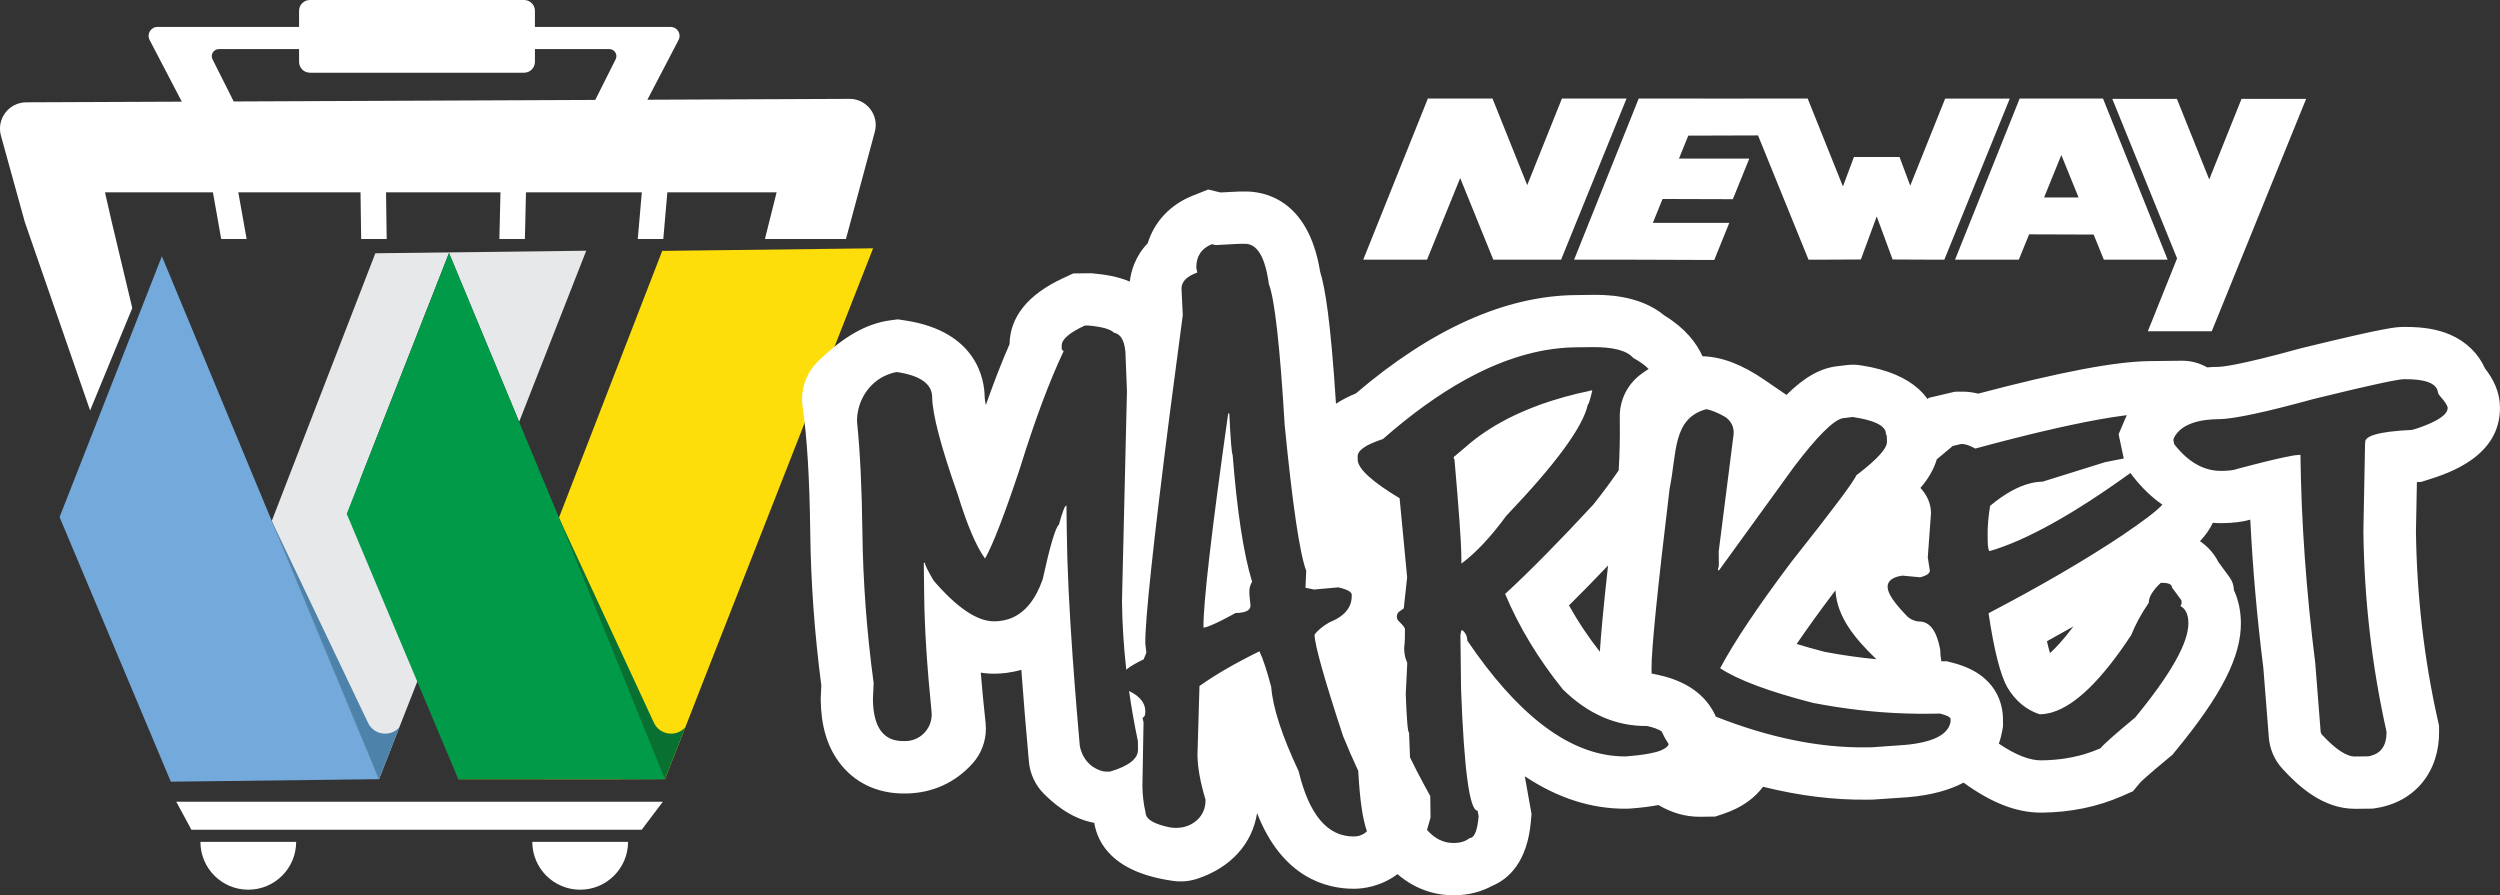
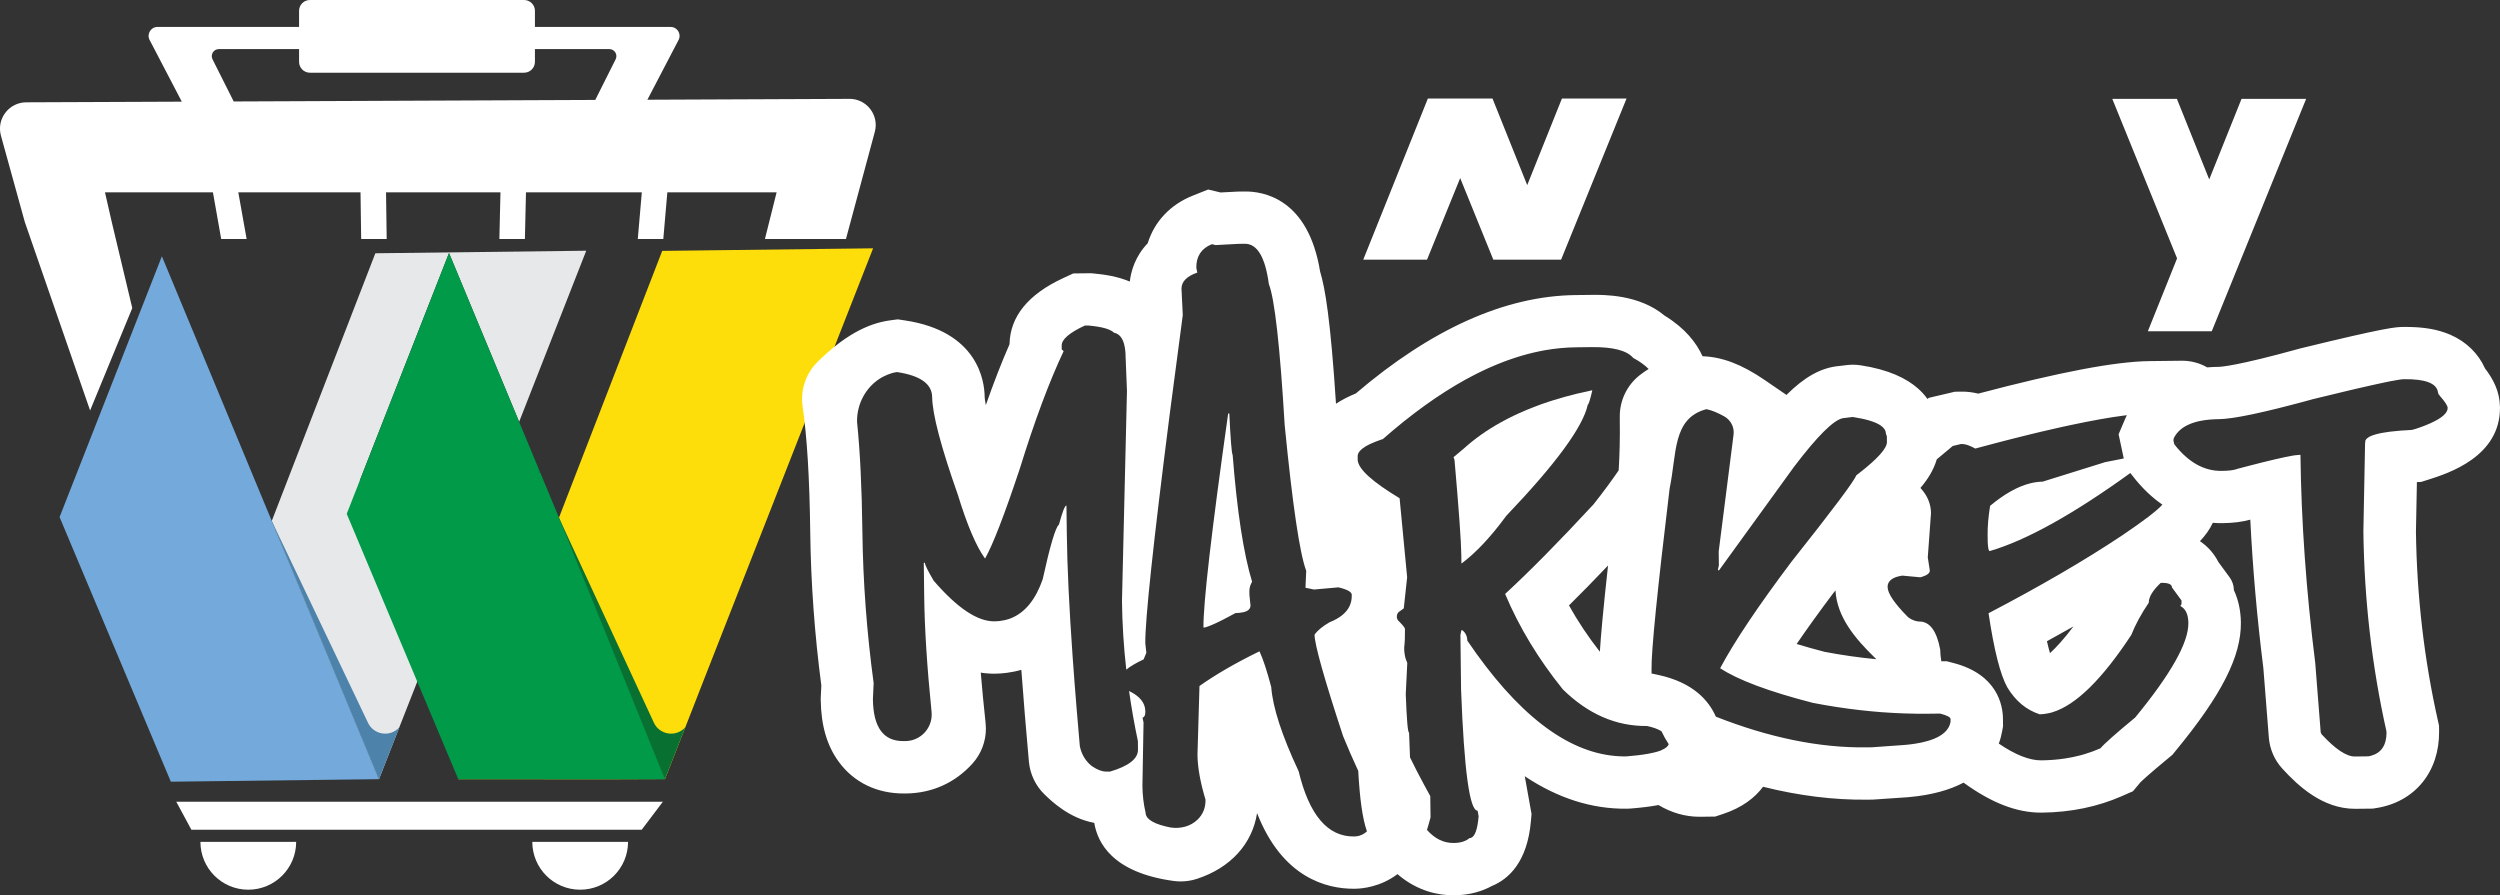
<svg xmlns="http://www.w3.org/2000/svg" id="Layer_2" viewBox="0 0 921.94 330.16">
  <rect x="0" y="0" width="921.94" height="330.16" fill="#333333" stroke="none" />
  <defs>
    <style>
      .cls-1 {
        fill: #e7e8e9;
      }

      .cls-2 {
        fill: #fff;
      }

      .cls-3 {
        fill: #4d82ab;
      }

      .cls-4 {
        fill: #fdde0a;
      }

      .cls-5 {
        fill: #009a49;
      }

      .cls-6 {
        fill: #087132;
      }

      .cls-7 {
        fill: #74aadb;
      }
    </style>
  </defs>
  <g id="Capa_1">
    <g>
      <g>
        <g>
          <path class="cls-2" d="M109.22,310.45c0,9.74-7.9,17.65-17.66,17.65s-17.65-7.9-17.65-17.65h35.3Z" />
          <path class="cls-2" d="M231.61,310.45c0,9.74-7.9,17.65-17.66,17.65s-17.65-7.9-17.65-17.65h35.3Z" />
          <g>
            <polygon class="cls-1" points="216.19 92.46 192.64 152.52 191.44 155.57 190.19 152.55 165.58 93.3 142.11 153.13 139.11 160.8 136.13 168.4 132.69 177.18 183.2 176.57 175.94 195.1 164.01 225.53 153.88 251.35 152.8 254.12 150.25 260.6 144.1 276.27 144.1 276.29 139.77 287.34 135.76 277.68 128.78 260.86 126.11 254.44 114.35 226.13 101.98 196.33 100.22 192.11 102.12 187.2 106.93 174.76 138.42 93.4 216.19 92.46" />
            <polygon class="cls-7" points="59.7 94.51 21.97 190.69 63 288.27 139.76 287.34 100.22 192.11 59.7 94.51" />
            <g>
              <polygon class="cls-4" points="321.98 91.57 282.06 193.37 269.94 224.24 258.73 252.83 255.92 260.05 245.21 287.38 245.21 287.38 245.21 287.38 169 287.35 168.9 287.11 168.92 287.07 245.2 287.35 234.63 259.58 231.97 253.16 231.62 252.34 225.17 236.77 221.26 227.38 220.21 224.84 207.65 194.59 206.13 190.92 209.95 181.03 212.43 174.63 244.21 92.52 321.98 91.57" />
              <path class="cls-5" d="M199.33,174.55c-.34-.17-.67-.34-1.01-.51.17-.24.33-.5.47-.78l.54,1.3Z" />
              <path class="cls-5" d="M245.21,287.38h0s0,0,0,0l-76.21-.03-.1-.24-11.18-26.6-2.7-6.42-1.15-2.74-10.76-25.57-12.57-29.92-2.68-6.37,4.83-12.3,3.44-8.79,2.98-7.6,3.01-7.67,23.47-59.83,24.61,59.25,1.24,3.02,4.14,9.95,3.21,7.73c-.14.29-.3.54-.47.78.33.17.67.34,1.01.51l6.8,16.37,1.52,3.67,12.56,30.26,1.05,2.53,3.91,9.38v.02l6.45,15.56.34.82,2.67,6.42,10.57,27.77v.03Z" />
              <polygon class="cls-5" points="87.84 94.29 87.92 94.09 87.76 94.09 87.84 94.29" />
            </g>
          </g>
          <polygon class="cls-2" points="236.64 305.99 70.58 305.99 65.01 295.67 244.44 295.67 236.64 305.99" />
          <path class="cls-2" d="M313.27,36.46l-70.27.3-4.26.02,11.5-22.04c1.14-2.19-.45-4.8-2.91-4.8h-50.06V4c0-2.21-1.79-4-4-4h-78.98c-2.21,0-4,1.79-4,4v5.93h-52.21c-2.46,0-4.05,2.62-2.91,4.8l11.88,22.76-57.38.24c-6.4.03-11.03,6.14-9.32,12.31l8.81,31.86,24.07,69.47,15.55-37.76-7.56-31.71-2.51-10.98h39.81l3.05,17.21h9.38l-3.07-17.21h45.07l.24,17.21h9.41l-.24-17.21h42.2l-.4,17.21h9.41l.4-17.21h42.72l-1.49,17.21h9.41l1.49-17.21h40.3l-4.31,17.21h29.88l10.65-39.55c1.63-6.14-3.02-12.15-9.36-12.13ZM88.43,37.41h-2.25s-7.8-15.53-7.8-15.53c-.87-1.74.39-3.78,2.33-3.78h29.58v4.71c0,2.21,1.79,4,4,4h78.98c2.21,0,4-1.79,4-4v-4.71h27.43c1.94,0,3.21,2.05,2.33,3.78l-7.51,14.97-131.1.56Z" />
        </g>
        <path class="cls-6" d="M206.13,190.94l35,75.56c2.13,4.59,8.28,5.47,11.61,1.67h0s0,0,0,0l-7.54,19.21-39.08-96.44Z" />
        <path class="cls-3" d="M100.22,192.11l35.47,74.39c2.13,4.59,8.28,5.47,11.61,1.67h0s0,0,0,0l-7.54,19.21-39.54-95.27Z" />
      </g>
      <g>
-         <path class="cls-2" d="M775.85,95.77h23.52l-23.83-59.42h-30.74l-23.83,59.42h23.52l3.8-9.35,23.8.08,3.76,9.27ZM753.81,72.82l6.36-15.65,6.36,15.65h-12.72Z" />
        <polygon class="cls-2" points="576 36.34 563.2 68.27 550.4 36.34 526.56 36.34 502.73 95.77 526.25 95.77 538.48 65.67 550.7 95.77 552.17 95.77 574.23 95.77 575.69 95.77 599.83 36.34 576 36.34" />
-         <polygon class="cls-2" points="717.33 36.35 704.45 68.48 700.51 57.9 700.11 57.9 684.07 57.9 683.68 57.9 679.63 68.76 666.63 36.34 642.8 36.34 642.8 36.35 628.15 36.35 628.15 36.34 604.32 36.34 580.49 95.77 603.04 95.77 603.04 95.77 632.18 95.87 637.72 82.19 609.53 82.19 613.11 73.38 639.02 73.46 639.55 72.16 639.56 72.16 645.1 58.48 619.16 58.48 622.6 50.02 648.32 49.94 666.94 95.77 669.67 95.77 669.67 95.77 670.47 95.77 686.24 95.69 688.25 90.24 692.09 79.81 695.83 89.95 697.95 95.69 714.51 95.77 717.02 95.77 741.16 36.35 717.33 36.35" />
        <polygon class="cls-2" points="826.62 36.46 814.71 66.17 802.79 36.46 778.96 36.46 802.85 95.28 802.61 95.89 793.31 119.07 792.07 122.16 815.64 122.16 816.9 119.07 826.31 95.89 826.31 95.89 826.47 95.5 850.45 36.46 826.62 36.46" />
      </g>
      <g>
        <path class="cls-2" d="M454.56,167.74c-.35-.52-.76-5.61-1.22-15.27h-.35v.02h-.07c-6.19,43.84-9.22,70.16-9.11,78.95.1,0,.21-.01.35-.04.09,0,.19-.03.29-.05.08-.02.16-.05.25-.07.05-.01.09-.03.14-.04.12-.03.24-.07.37-.12.26-.08.54-.18.85-.31.31-.12.65-.26,1.02-.42.07-.03.13-.06.2-.09.02,0,.03-.01.05-.02.11-.05.21-.09.32-.14.05-.02.1-.05.15-.07.09-.04.17-.07.25-.11,0,0,.01,0,.02-.01.03,0,.07-.02.1-.04.03-.01.06-.03.09-.04.01,0,.03-.01.04-.02.17-.08.35-.16.53-.25.41-.19.84-.41,1.29-.63.15-.08.31-.15.46-.23.41-.21.84-.43,1.3-.67.45-.23.92-.48,1.41-.74.43-.23.87-.47,1.33-.71.32-.17.65-.35.98-.53,1.17-.02,2.15-.13,2.95-.33.13-.03.27-.07.39-.1.09-.03.17-.05.26-.09.08-.03.16-.06.24-.09.07-.03.15-.07.22-.1.05-.03.1-.05.15-.07h0s0,0,.01,0c.1-.05.2-.11.29-.17.09-.06.16-.11.23-.17.08-.06.15-.13.21-.19.07-.07.13-.13.18-.21.04-.05.08-.11.11-.16.03-.06.07-.11.09-.17.03-.06.06-.12.08-.18.03-.07.05-.13.06-.19.01-.04.02-.08.03-.12.01-.03.02-.07.02-.1.03-.13.03-.28.03-.43l-.39-3.81-.02-1.39c-.01-1.16.32-2.32,1-3.49-3.14-10.32-5.53-25.92-7.17-46.8Z" />
        <path class="cls-2" d="M585.54,149.22c.29,0,.84-1.75,1.67-5.24h-.35s-.04.01-.06.02h0c-1.89.39-3.74.81-5.55,1.25-2.99.74-5.88,1.54-8.65,2.42-.59.18-1.16.37-1.74.56-.79.27-1.58.53-2.35.8-.96.35-1.91.7-2.85,1.06-.94.36-1.86.73-2.76,1.11-.57.24-1.13.48-1.69.73-.53.23-1.04.46-1.56.7-.48.22-.96.45-1.43.67-.45.21-.88.43-1.32.65-.41.21-.82.41-1.22.62-.76.39-1.5.79-2.23,1.2-5.12,2.84-9.67,6.06-13.64,9.65l-3.78,3.17.36,1.04c1.61,18.39,2.45,30.07,2.51,35.05l.04,3.13s.05-.03.07-.05v.03c5.33-4,10.82-9.85,16.46-17.56,18.29-19.16,28.31-32.82,30.07-41Z" />
        <path class="cls-2" d="M892.95,177.69l2.42-.76c7.32-2.31,26.78-8.45,26.56-26.77-.07-5.77-2.46-10.33-5.53-14.31-2.41-5.43-6.9-9.88-12.84-12.43-4.47-1.92-9.65-2.85-16.21-2.85-.34,0-.68,0-1.02,0-2.79.03-5.93.07-37.95,7.9l-.55.15c-22.75,6.29-28.77,6.67-29.75,6.67-1.43.02-2.8.08-4.12.19-2.83-1.62-6.08-2.49-9.43-2.45l-11.83.14c-12.63.15-32.79,3.97-63.18,11.99-2.08-.51-4.11-.76-6.16-.73l-2.46.03-9.61,2.26-.49.41c-.92-1.3-2.06-2.59-3.44-3.82-4.28-3.8-10.94-7.04-21.19-8.59-1.74-.27-3.51-.29-5.25-.07l-2.51.31c-6.99.55-13.16,4.28-19.61,10.68l-8.03-5.5c-8.43-5.77-15.74-8.55-22.92-8.76-2.26-4.99-6.45-10.38-13.97-14.97-9.42-7.87-22.48-7.72-27.11-7.66l-5.9.07c-25.84.32-53.03,12.52-80.88,36.28-2.83,1.16-5.25,2.43-7.31,3.79-2.01-30.91-3.98-42.61-5.85-48.71-4.36-26.87-20.82-29.67-27.9-29.56l-2.43.03-6.37.33-4.59-1.09-5.63,2.24c-8.35,3.31-14.2,9.59-16.66,17.57-4.71,4.9-6.19,10.46-6.61,14.14-4.48-1.9-9.24-2.61-13.34-2.99l-1-.09-6.53.08-3.74,1.74c-12.91,5.99-19.55,14.19-19.74,24.35-2.89,6.59-5.81,14.1-8.75,22.48-.39-2.06-.43-2.97-.43-3.2-.07-5.55-2.39-23.99-29.37-28.04l-2.67-.4-2.68.35c-4.42.58-8.76,2.08-13.18,4.59-4.42,2.51-8.91,6.03-13.64,10.65-3.74,3.65-5.8,8.63-5.8,13.78,0,.94.07,1.89.21,2.84,1.62,10.93,2.57,26.51,2.81,46.34.23,18.55,1.6,37.53,4.09,56.46l-.22,4.75v.57c.12,9.39,2.28,16.86,6.63,22.8,5.59,7.68,14.16,11.79,24.19,11.72h.69c4.81-.07,9.32-1.05,13.43-2.91,4.11-1.85,7.82-4.58,11.02-8.12,3.21-3.56,4.95-8.16,4.95-12.89,0-.69-.04-1.39-.11-2.08-.71-6.53-1.3-12.72-1.78-18.57,1.77.28,3.53.41,5.31.39,2.37-.03,5.79-.32,9.65-1.42.39,5.2.8,10.63,1.27,16.28.47,5.64.98,11.51,1.52,17.59.21,2.28.82,4.5,1.79,6.53.97,2.04,2.29,3.91,3.94,5.51,2.41,2.35,9.06,8.84,18.37,10.52.63,3.8,2.34,8.22,6.43,12.12,4.38,4.18,11.47,7.76,22.86,9.31.86.12,1.74.17,2.6.17,2.04,0,4.06-.32,6.01-.96,12.43-4.08,20.41-12.95,22.14-24.25,9.31,23.9,25.67,27.91,35.59,27.91h.44c2.83-.03,9.49-.68,15.76-5.39,7.56,6.54,15.56,7.81,20.64,7.81h.36c5.88-.08,10.44-1.6,13.83-3.45,6.06-2.5,13.08-8.72,14.38-24.01l.22-2.53-2.49-13.92c12.19,8.12,24.75,12.11,37.58,11.97l1.26-.05c4.03-.31,7.47-.73,10.46-1.3,4.84,2.87,9.9,4.32,15.15,4.32h.35l5.41-.07,2.82-.93c7.3-2.4,11.92-6.15,14.84-10.06,13.24,3.31,26.08,4.9,38.33,4.76l2.09-.02,12.94-.88.33-.03c8.69-.77,15.28-2.72,20.25-5.35,10.36,7.51,19.57,11.06,28.56,11.06.14,0,.28,0,.42,0,10.61-.13,20.48-2.17,29.34-6.06l4.14-1.82,2.72-3.25c.46-.47,2.67-2.62,10.38-8.99l1.43-1.18,1.17-1.43c17.05-20.71,24.26-34.91,24.11-47.45-.03-2.17-.27-4.26-.7-6.25-.43-1.98-1.06-3.86-1.88-5.62-.02-1.7-.57-3.35-1.58-4.73l-4.15-5.66c-1.51-2.98-3.78-5.64-6.78-7.66,2.04-2.18,3.64-4.4,4.74-6.78,1.22.11,2.39.14,3.5.13,4.04-.05,7.38-.47,10.32-1.3.88,17.85,2.49,36.19,4.82,54.78l2.02,25.58c.17,2.14.69,4.21,1.53,6.15.84,1.94,2,3.74,3.45,5.32,5.81,6.37,14.89,14.81,26.77,14.81.1,0,.2,0,.31,0l6.3-.07,1.42-.23c14.16-2.3,23.19-13.44,23.01-28.36l-.03-2.02-.44-1.97c-5.05-22.48-7.76-45.9-8.07-69.59l.35-18.24,1.72-.07ZM501.58,308.11c-.24.07-.48.14-.72.19-.16.03-.32.07-.48.09-.34.05-.69.07-1.04.08-9.73.12-16.54-7.9-20.44-24.07-6.18-13.18-9.55-23.53-10.1-31.05-1.58-6-3.03-10.38-4.33-13.14-.02.01-.05.02-.07.03,0,0,0-.01,0-.02-8.75,4.28-16.1,8.53-22.07,12.77v.35s-.73,25.02-.73,25.02c.05,4.64,1.04,10.15,2.97,16.55.04,2.98-.95,5.43-2.97,7.38-2.61,2.51-6.34,3.41-9.92,2.87-.01,0-.02,0-.03,0-5.71-1.14-8.75-2.81-9.14-5.02-.03-.15-.05-.31-.05-.46-.73-3.17-1.12-6.41-1.16-9.71v-.35s.41-23.19.41-23.19l-.37-1.74c.69-.23,1.03-.93,1.02-2.1v-.35c-.04-3.02-2.01-5.48-5.91-7.38-.03-.02-.05-.03-.07-.04,0,.02,0,.03,0,.05.86,6.11,1.95,12.26,3.25,18.44l.03,3.13c.05,3.35-3.39,6.05-10.28,8.1h-1.36c-1.52.03-3.25-.61-5.2-1.9-.23-.17-.46-.35-.68-.54-2.05-1.78-3.42-4.28-3.93-7-.4-4.54-.78-8.93-1.13-13.2-.57-6.88-1.07-13.4-1.51-19.58-1.3-18.31-2.02-33.57-2.16-45.8l-.13-10.07s-.05,0-.07.01c-.53,0-1.42,2.33-2.69,6.98-1.26,1-3.27,7.74-6.01,20.22-2.6,7.43-6.46,12.19-11.57,14.28-.17.07-.33.13-.5.19-.23.08-.45.16-.68.23-.39.12-.8.23-1.2.33,0,0-.01,0-.01,0-1.22.27-2.5.43-3.84.44-6.25.08-13.72-4.92-22.41-15.01-2.13-3.62-3.2-5.81-3.21-6.56h-.35s-.07.01-.07.01l.15,12.16c.14,11.97,1.05,26.23,2.72,42.78.55,5.47-3.49,10.28-8.87,10.75-.25.01-.51.03-.77.03h-.7c-7.4.1-11.18-5.06-11.29-15.48l.27-5.91c-2.55-18.84-3.93-37.46-4.15-55.86-.2-16.2-.86-29.69-1.97-40.46-.12-6.76,3.4-13.16,9.2-16.44.13-.07.25-.14.37-.2,1.08-.55,2.11-.98,3.1-1.28.15-.05.29-.09.44-.12.11-.03.23-.06.33-.09.23-.06.46-.11.69-.15.21-.04.41-.07.61-.09,8.58,1.28,12.9,4.36,12.96,9.22.08,6.31,3.23,18.31,9.47,36.01,3.43,11.19,6.77,19.02,10,23.5.01-.02.03-.04.04-.07.01.01.02.03.03.05,2.89-5.13,7.16-16.18,12.8-33.15,5.51-17.78,10.9-32.2,16.14-43.26l-.71-.69v-1.39c-.04-2.25,2.81-4.72,8.55-7.38h1.34c4.98.45,8.12,1.34,9.41,2.65,2.39.47,3.77,2.73,4.16,6.79.07.68.11,1.41.11,2.19l.5,12.5-1.84,77.48c.1,8.36.63,16.78,1.58,25.26v.03s.04-.03.07-.05c1.37-1.14,3.49-2.39,6.33-3.74l1.01-2.44-.39-3.47c-.1-8.51,2.91-36.79,9.05-84.86l2.98-22.59,1.79-13.59-.47-9.72c-.03-2.61,1.92-4.6,5.83-5.97l-.37-1.74c-.05-4.26,1.86-7.17,5.74-8.73l1.38.33,8.33-.45,2.43-.03c4.57-.05,7.53,4.89,8.87,14.83,2.15,5.53,4.1,22.87,5.84,52.02,2.9,29.49,5.55,47.4,7.94,53.74l-.27,6.26,3.14.65,9.02-.8c1.72.41,2.99.86,3.8,1.34.73.43,1.09.89,1.1,1.38v.35c.03,2.87-1.14,5.27-3.54,7.2-1.23,1-2.79,1.87-4.68,2.62-2.65,1.54-4.48,3.07-5.5,4.58.05,3.71,3.55,16.17,10.52,37.38,1.8,4.42,3.67,8.69,5.59,12.82.6,10.6,1.54,17.43,3.21,22.32-.77.71-1.62,1.21-2.55,1.52ZM612.68,276.67c-.12.05-.25.09-.37.15-.25.09-.52.19-.8.27-.15.05-.31.09-.47.14-.05.01-.09.02-.13.04-.33.09-.69.18-1.06.27-1.18.29-2.55.54-4.1.76-.67.09-1.38.19-2.12.27-1.24.14-2.57.27-4.01.38-1.28.01-2.55-.03-3.82-.15-18.28-1.54-36.51-15.73-54.7-42.57-.01-1.56-.61-2.83-1.78-3.8h-.35v.02h-.07l-.33,1.74.24,20.14c1.12,29.8,3.15,44.68,6.1,44.64l.37,2.08c-.41,4.83-1.38,7.48-2.88,7.96-.04,0-.08.02-.13.03-.05.01-.11.02-.16.02-.05,0-.09,0-.14,0h-.01s-.05.01-.05.01c-.58.51-1.28.9-2.08,1.2l-.36.12c-.24.07-.5.14-.76.2-.13.03-.26.05-.4.08-.13.03-.27.05-.41.07-.57.08-1.17.13-1.8.13-3.7.05-6.98-1.56-9.86-4.82.21-.65.41-1.32.59-2l.72-2.61-.1-7.86-2.29-4.2c-1.76-3.23-3.49-6.59-5.18-10.08-.13-2.78-.25-5.83-.35-9.13-.47,0-.87-4.74-1.22-14.22l.56-11.47-.65-1.73c-.33-1.24-.49-2.51-.49-3.79v-.16c.23-1.82.32-4.09.29-6.82,0-.41-.65-1.28-1.95-2.59-.2-.21-.42-.43-.65-.65,0,0,0,0,0-.01-.61-.93-.52-2.19.25-3,.5-.4,1.15-.86,1.91-1.38h0s1.24-11.48,1.24-11.48l-2.78-29.14c-10.09-6.07-15.24-10.76-15.45-14.06l-.02-1.39c-.02-1.25.98-2.48,2.99-3.7.13-.08.27-.16.42-.24.15-.08.31-.17.48-.25.18-.09.36-.18.55-.27.2-.09.41-.19.62-.29,0,0,.01,0,.02,0,.37-.17.76-.34,1.18-.51.28-.11.57-.23.87-.34.32-.12.65-.24.99-.36.36-.13.74-.26,1.12-.39.02,0,.05-.01.07-.02,10.43-9.17,20.58-16.46,30.45-21.92.66-.37,1.32-.72,1.98-1.06h0c.75-.39,1.5-.78,2.24-1.16.75-.37,1.49-.74,2.24-1.09.39-.19.76-.37,1.15-.54.39-.19.79-.37,1.18-.54.84-.38,1.68-.74,2.52-1.08h0c.92-.38,1.84-.75,2.76-1.1.46-.17.92-.35,1.38-.51.98-.36,1.95-.69,2.92-1,2.99-.97,5.95-1.76,8.89-2.36.56-.11,1.12-.22,1.68-.33.1-.01.19-.03.28-.05,3.85-.68,7.65-1.04,11.4-1.09l5.91-.07c7.87-.09,12.98,1.23,15.33,3.98,2.37,1.27,4.27,2.63,5.69,4.08-1.18.72-2.32,1.52-3.42,2.39h0c-4.63,3.71-7.3,9.35-7.22,15.28v1.03c.1,6.55-.05,12.82-.41,18.7-2.71,3.95-5.79,8.12-9.27,12.52-12.63,13.64-23.49,24.65-32.6,33.04,5.13,12.21,12.22,23.94,21.27,35.18,4.62,4.54,9.51,7.94,14.65,10.19,5.21,2.29,10.68,3.39,16.42,3.33,2.24.48,4.01,1.12,5.31,1.92.76,1.65,1.66,3.24,2.67,4.78-.27.84-1.16,1.58-2.71,2.21ZM593.01,208.54c-1.85,16.74-2.67,26.15-3.02,31.81-4.34-5.55-8.15-11.27-11.39-17.09,4.5-4.44,9.31-9.35,14.41-14.72ZM711.61,273.02c-.31.1-.63.19-.95.29-.03,0-.05.01-.07.02-.45.13-.92.25-1.42.36h0c-.25.06-.51.12-.76.17-.07.01-.13.03-.21.04-.45.09-.91.18-1.39.26-.04.01-.09.02-.13.03-.55.09-1.1.17-1.68.25-.03,0-.05,0-.08.01-.45.06-.9.11-1.36.16-.01,0-.02,0-.03,0-.45.05-.92.09-1.39.13l-11.81.84-2.08.03c-17.28.21-35.77-3.56-55.48-11.32-2.59-5.92-8.38-12.63-21.23-15.39l-2.12-.46h-.35s-.02-1.74-.02-1.74c-.09-6.81,2.14-28.99,6.67-66.55,2.7-12.8.95-25.93,13.58-29.26,1.92.4,4.1,1.28,6.55,2.65,2.41,1.35,3.8,4,3.45,6.74l-5.48,43.07.06,5.21-.33,1.39v.35h.35v-.02h.07l27.67-38.19c8.49-11.18,14.45-17.13,17.89-17.86.09-.02.17-.03.26-.05.11-.01.21-.02.32-.02l3.12-.39c4.84.74,8.25,1.76,10.22,3.07,1.33.88,2,1.9,2.02,3.04l.36,1.04.03,2.08c.03,2.32-3.42,6.17-10.34,11.55-.31.25-.64.49-.97.75-.84,2.22-8.81,12.84-23.93,31.9-12.25,16.3-21.01,29.37-26.27,39.22,6.54,4.32,17.93,8.59,34.2,12.78,11.58,2.24,22.91,3.54,33.96,3.9,2.95.11,5.89.13,8.8.1l4.17-.05c2.55.66,3.84,1.34,3.84,2.04v1.04c-.55,3.05-3.11,5.32-7.68,6.8ZM691.95,243.1c-6.29-.59-12.69-1.5-19.13-2.73-3.91-1.02-7.31-1.98-10.26-2.89,3.8-5.56,8.25-11.75,13.35-18.53.33-.41.65-.82.97-1.22.55,9.89,7.32,17.82,14.61,24.92l.46.45ZM787.28,264.7c-7.1,5.87-11.34,9.63-12.71,11.27-1.87.82-3.79,1.52-5.78,2.12-.29.08-.58.17-.86.25-.33.09-.67.18-1,.27-1.75.45-3.55.82-5.39,1.1-2.8.42-5.71.65-8.72.69-4.33.05-9.57-2-15.71-6.18.57-1.54.96-3.06,1.23-4.54l.33-1.84-.03-2.91c-.06-4.74-1.96-16.2-18.27-20.44l-2.5-.65-1.95.03c-.26-1.47-.4-2.92-.42-4.34-1.3-6.93-3.89-10.38-7.77-10.33l-.73-.08s-.02,0-.03,0c-.68-.14-1.33-.36-1.94-.66-.51-.25-1-.56-1.46-.94-4.95-5.01-7.44-8.68-7.46-11.03-.03-1.53.81-2.66,2.5-3.43.11-.05.23-.1.35-.15.13-.05.26-.09.4-.14.15-.05.29-.1.45-.14.17-.05.34-.09.52-.13.38-.09.78-.17,1.22-.23l6.61.62s.05-.01.07-.02c.26-.07.51-.14.73-.21,1.82-.58,2.72-1.34,2.71-2.26l-.75-4.85,1.19-16.34c-.04-3.41-1.34-6.5-3.9-9.28,2.71-3.15,4.88-6.64,6.03-10.54l5.9-4.93,3.05-.72h.35c1.22-.02,2.85.54,4.89,1.67.02,0,.04-.01.06-.01,2.46-.67,4.86-1.3,7.2-1.92.47-.12.93-.25,1.39-.36.9-.24,1.8-.47,2.68-.7.02,0,.04-.01.07-.01.88-.23,1.76-.45,2.61-.67,1.08-.27,2.14-.54,3.19-.8.93-.23,1.85-.46,2.75-.68.38-.09.75-.19,1.12-.28.24-.05.47-.11.71-.17.8-.2,1.6-.39,2.38-.57.27-.07.55-.13.82-.19,2.16-.51,4.24-.99,6.26-1.44.61-.13,1.2-.27,1.8-.39.49-.11.96-.21,1.44-.31.24-.05.49-.11.73-.16,7.61-1.62,14.11-2.79,19.5-3.49.4-.05.8-.1,1.19-.15-.25.49-.46.96-.65,1.42l-2.39,5.61,1.9,8.93c-.29.06-.59.12-.88.18-.9.18-1.82.37-2.77.55-.98.19-2,.39-3.05.59-.03,0-.05,0-.07.01l-23.14,7.22c-.75.01-1.5.07-2.26.17-.73.1-1.46.24-2.2.42-4.63,1.12-9.61,3.9-14.92,8.33-.65,4.12-.94,7.6-.91,10.44l.03,2.77c.08,2.31.33,3.47.73,3.47.02,0,.03-.01.05-.02,0,0,.01,0,.02,0,13.41-3.92,30.68-13.51,51.8-28.76l.94,1.2c3.53,4.54,7.21,7.94,10.88,10.46-1.99,2.23-6.92,5.99-14.79,11.31-13.72,9.14-30.16,18.72-49.32,28.73,2.02,13.58,4.32,22.7,6.93,27.36,3.01,5,6.99,8.31,11.93,9.92,1.08-.01,2.2-.15,3.32-.41.13-.03.27-.06.4-.09.15-.03.3-.07.45-.11.19-.05.39-.11.58-.17,8.6-2.63,18.27-12.13,29.02-28.48,1.52-3.84,3.67-7.8,6.45-11.89-.03-2.08,1.44-4.52,4.42-7.33h.29c2.55-.03,3.82.53,3.84,1.68l3.53,4.82v1.39s-.33.35-.33.35v.35c1.87,1.02,2.82,3.09,2.86,6.22.09,7.23-6.49,18.89-19.72,34.97ZM755.99,240.85c-.33-1.1-.71-2.54-1.13-4.38,3.34-1.83,6.6-3.65,9.77-5.45-3.6,4.8-6.49,7.88-8.64,9.84ZM890.67,158.19c-.18.06-.36.12-.55.18-.08.02-.16.05-.24.07-.2.07-.42.11-.63.12-2.77.13-5.2.31-7.29.57-.37.03-.72.08-1.06.13-.01,0-.02,0-.03,0-.88.11-1.7.24-2.45.39-.31.06-.62.12-.9.18-.27.06-.52.12-.76.18-.13.03-.25.07-.38.1-.09.02-.18.05-.27.07-.15.04-.29.08-.43.13-.01,0-.02,0-.03.01-.15.04-.3.09-.44.14-.58.19-1.08.41-1.5.63-.14.07-.27.16-.39.27-.56.37-.9.78-1.05,1.22v.45c-.07.2-.09.41-.09.62l-.62,32.3c.31,25.12,3.13,49.64,8.46,73.54.05.23.08.46.08.69-.04,4.65-1.94,7.49-5.69,8.51-.08.03-.17.05-.25.07-.17.05-.35.08-.53.11-.03,0-.06.01-.09.02-.08.02-.16.03-.24.03l-4.84.06c-3.13.04-7.24-2.7-12.33-8.22-.13-.22-.24-.45-.31-.69l-2.02-25.64c-3.33-26.47-5.15-52.03-5.45-76.69h-.35c-.38,0-.88.05-1.52.14,0,0-.02,0-.03,0-.19.03-.38.05-.59.09-.21.03-.43.07-.65.11-3.13.55-8.33,1.75-15.57,3.63-.27.07-.53.14-.8.21-.55.14-1.1.29-1.66.43-.28.07-.57.15-.85.23-.02,0-.04,0-.06.01-.39.1-.78.21-1.18.31-.14.05-.29.11-.44.15-.09.03-.18.05-.28.08-.09.03-.19.05-.29.07-.2.05-.41.09-.64.13-.06.01-.11.03-.17.03-.05,0-.11.02-.17.03-.12.03-.24.05-.36.05-.15.02-.31.04-.48.06-.87.09-1.87.14-2.99.15-6.41.08-12.18-3.13-17.31-9.64.69-.33,1.21-.64,1.56-.94-.02,0-.05.01-.07.02-.34.29-.83.59-1.5.9-.03-.05-.08-.1-.12-.15-.02-.04-.04-.08-.05-.12l-.27-1.26c0-.31.05-.63.15-.92,1.2-2.41,3.32-4.19,6.37-5.35.05-.02.1-.04.15-.06.61-.23,1.26-.43,1.94-.61.17-.05.35-.09.52-.13.2-.05.41-.09.61-.13.21-.05.41-.09.63-.13,1.9-.35,4.04-.53,6.41-.56,1.23-.01,2.76-.15,4.58-.41.31-.04.64-.09.97-.14s.67-.11,1.02-.16c.7-.11,1.44-.24,2.21-.39.4-.07.8-.15,1.21-.23,2.22-.43,4.7-.97,7.45-1.61.82-.19,1.66-.39,2.52-.61.45-.11.91-.22,1.38-.33.86-.21,1.76-.44,2.66-.67.93-.23,1.89-.49,2.87-.74.62-.16,1.24-.33,1.88-.49.96-.25,1.93-.51,2.93-.78.99-.27,2.01-.55,3.05-.83,4.98-1.22,9.42-2.29,13.3-3.21.95-.22,1.86-.43,2.74-.64.03,0,.05,0,.07-.02,2.15-.49,4.1-.94,5.86-1.33.51-.11,1.02-.23,1.5-.33.58-.13,1.13-.25,1.66-.36.4-.08.79-.17,1.16-.25.48-.09.94-.19,1.37-.28.15-.03.29-.06.43-.09.19-.03.37-.07.55-.11.02,0,.05,0,.07-.01.96-.19,1.8-.33,2.5-.45.36-.06.69-.11.97-.15.15-.02.29-.04.41-.05.13-.01.25-.03.36-.04.23-.02.42-.03.57-.03,7.82-.09,11.99,1.48,12.51,4.74.03.15.07.31.13.45,0,.07,0,.14,0,.21.07.08.15.16.21.24.13.21.28.41.44.59,1.86,2.13,2.8,3.58,2.81,4.36.03,1.87-2.12,3.76-6.41,5.68-.14.06-.28.13-.43.19-.15.07-.3.13-.45.19-.16.07-.32.13-.48.2-.17.07-.34.14-.51.21-.18.07-.36.14-.55.21-.39.15-.8.3-1.22.45-.45.15-.91.32-1.39.48-.16.05-.33.11-.49.16Z" />
      </g>
    </g>
  </g>
</svg>